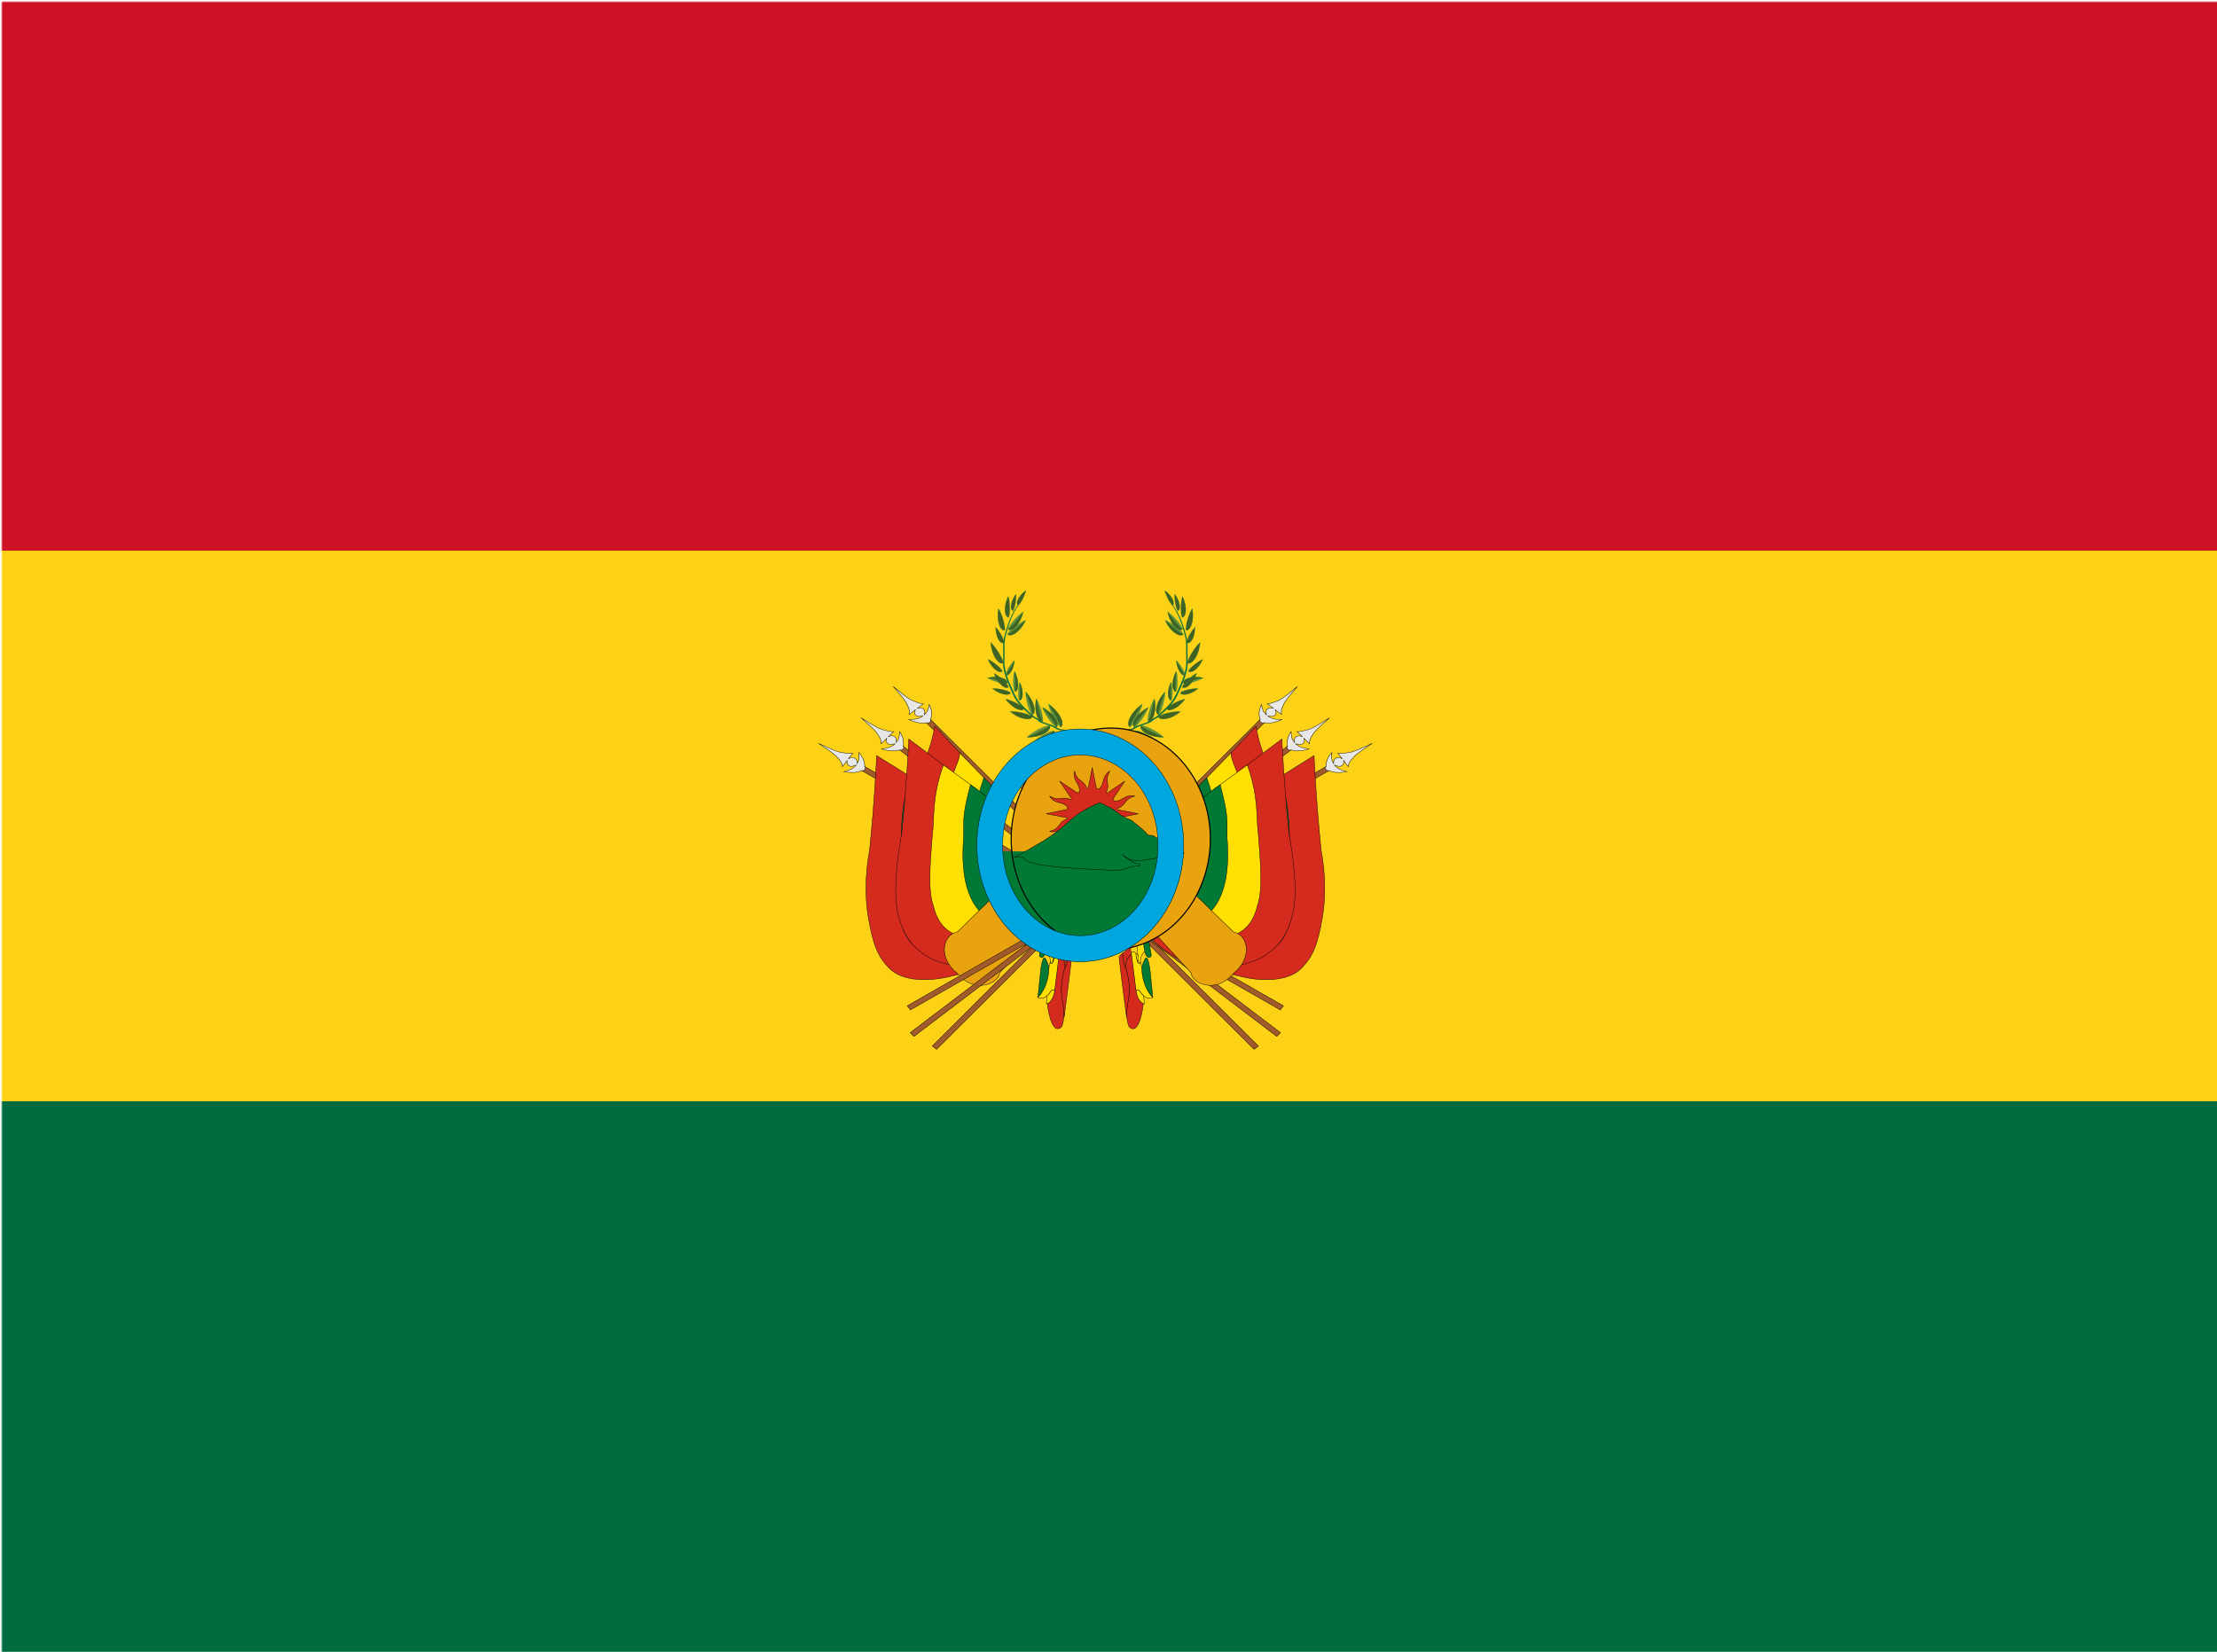
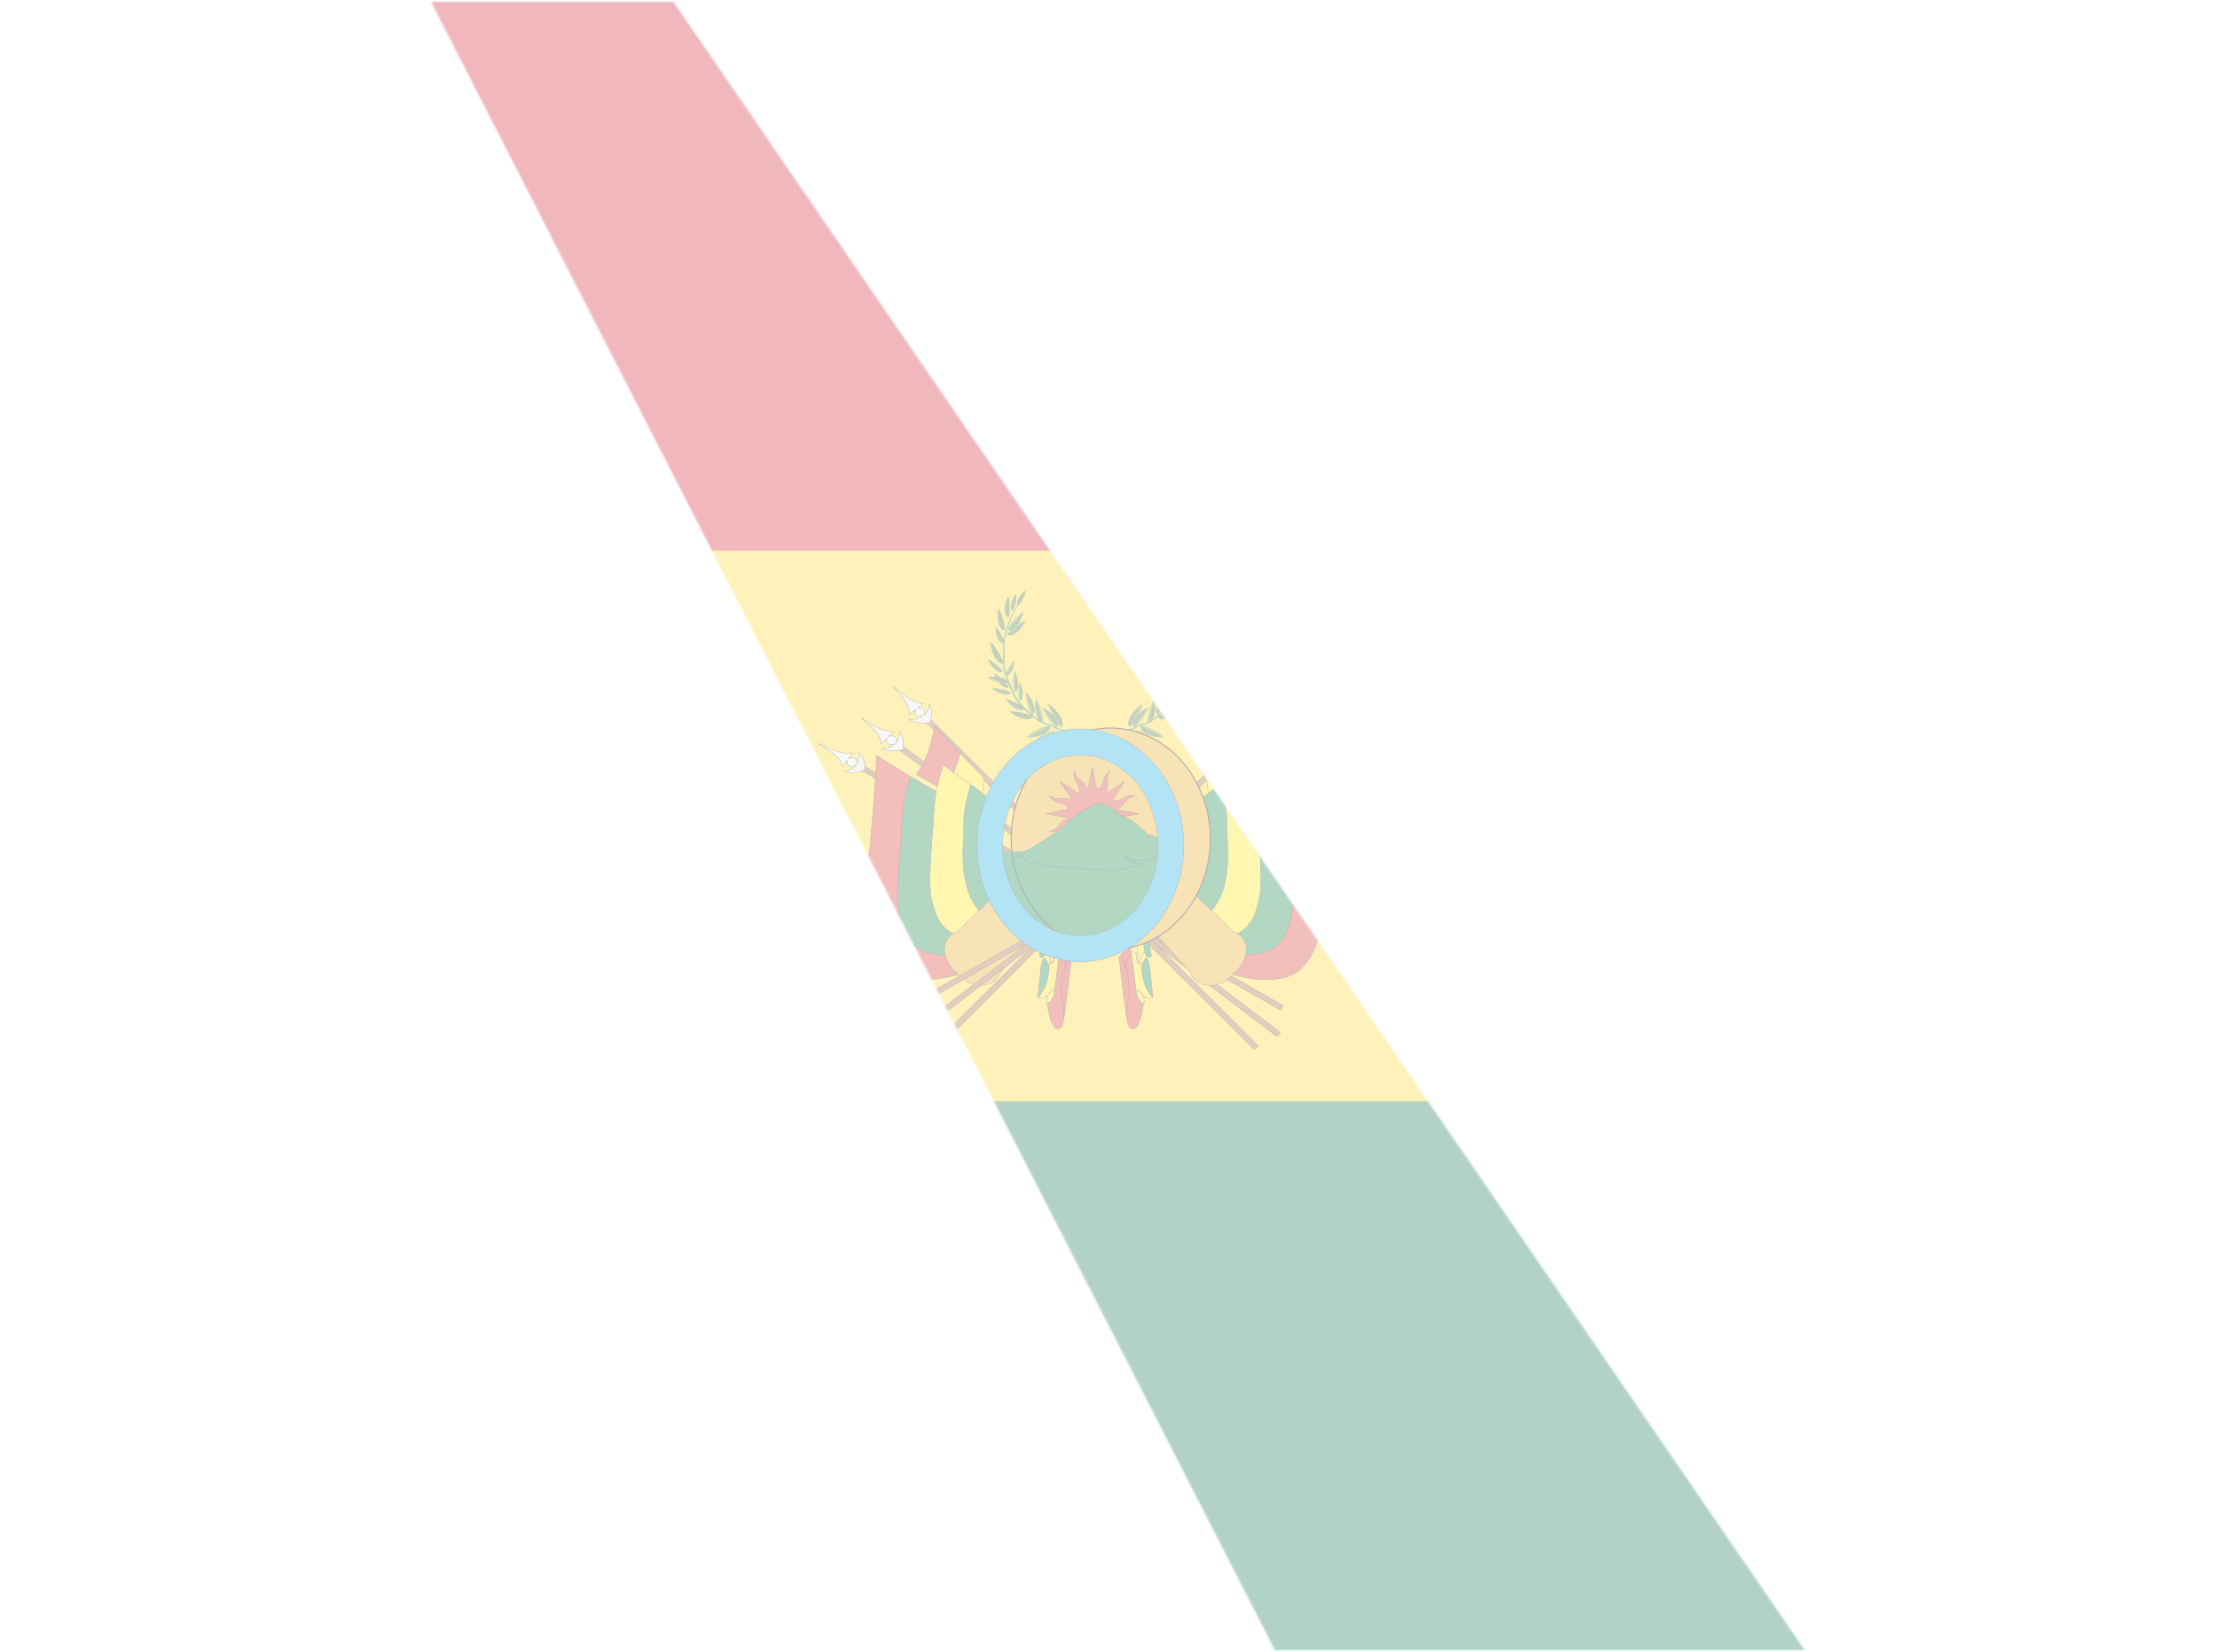
<svg xmlns="http://www.w3.org/2000/svg" xmlns:xlink="http://www.w3.org/1999/xlink" viewBox="0 0 1234.64 920">
  <defs>
    <linearGradient id="dBOB" x1="0%" y1="0%" x2="0%" y2="100%">
      <stop offset="0%" stop-color="#555" />
      <stop offset="40%" stop-color="#fff" />
      <stop offset="100%" stop-color="#ccc" />
    </linearGradient>
    <linearGradient id="uBOB" x1="0%" y1="0%" x2="0%" y2="100%">
      <stop offset="0%" stop-color="#ddd" />
      <stop offset="40%" stop-color="#fff" />
    </linearGradient>
    <mask id="mBOB">
-       <rect x="1" y="1" fill="url(#dBOB)" width="1234.64" height="920" />
      <path d="M240 1l470 918l295 0l-630-918Z" fill="url(#uBOB)" opacity="0.3" />
    </mask>
    <g id="pn">
      <path d="m400.69,187.88c1.07,0.91 183.54,161.53 184.34,162.23 0.47,-0.55 1.38,-1.62 1.83,-2.12-0.75,-0.67-183.28,-161.19-184.35,-162.17 0.32,-0.60-2.49,2.70-1.82,2.07z" fill="#a05a2c" />
      <path d="m389.18,177.62c0.76,1.21 2.95,4.29 2.62,6.84 1.14,-1.14 1.68,-1.96 2.76,-3.19-0.58,1.80-0.20,2.75 0.66,3.25 0.62,0.72 2.36,0.28 3.45,-0.11-1.01,0.95-2.14,1.96-3.67,2.35-1.53,0.39-2.09,0.37-3.02,0.61 1.02,0.45 3.65,1.08 5.43,1.15 0.89,0.03 2.60,-0.02 3.26,-0.65 1.07,0.91 2.90,-1.09 1.82,-2.07 0.32,-0.60 0.24,-1.48 0.18,-2.66 -0.06,-1.32-0.63,-3.55-1.87,-5.54 0,1.08-0.12,2.24-0.33,3.30-0.20,1.04-0.81,1.96-1.41,2.94 0.29,-0.97 0.34,-2.40-0.62,-3.28-0.97,-0.88 -2.17,-0.71 -3.23,-0.03 0.87,-1.05 1.56,-1.70 2.64,-2.90-1.26,0.16-5.53,-1.07-6.99,-1.81-1.45,-0.74-6.22,-4.04 -8.92,-6.06 2.32,2.35 6.48,6.67 7.22,7.86z" fill="#e7e7e7" />
    </g>
  </defs>
  <g mask="url(#mBOB)">
    <rect fill="#006b3f" width="1234.64" height="920" />
    <rect fill="#fcd116" width="1234.64" height="613.33" />
    <rect fill="#ce1126" width="1234.64" height="306.67" />
    <g id="crest" transform="translate(-50, 10) scale(1.2)">
      <g id="flags" stroke="#000" stroke-width="1.5" stroke-miterlimit="4">
        <g stroke-width=".21">
          <use xlink:href="#pn" transform="matrix(.94 .11 -.13 .81 119.27 130.74)" />
          <use xlink:href="#pn" transform="matrix(.94 -.11 .13 .81 40.38 241.15)" />
          <use xlink:href="#pn" transform="matrix(.95 0 0 .82 78.41 185.59)" />
        </g>
        <g stroke-width="1.5">
          <g fill-rule="evenodd" transform="matrix(.12 0 0 .12 424.73 262.83)">
            <path d="m832.93,1488.20-11.24,110.16c0,0 17.04,-20.86 21.14,-27.8 4.09,-6.93 18.87,-25.47 22.03,-89.68 0,0-11.53,-35.50-16.97,-35.43-9.03,-4.45-14.96,42.75-14.96,42.75zm27.09,-245.59c0,0-29.57,176.88-32.57,192.96 0,5.50 15.01,20.08 25.85,-14.11l17.86,-128.58c0,0-8.03,-34.26-11.14,-50.26z" fill="#007934" />
            <path d="m926.89,1418.11c-7.21,-9.06-16.22,-20.39-17.11,-24.96l-4.66,39.02c0,0 24.61,17.98 21.10,52.41l4.77,-6.94 2.76,-13.78c0,0 5.05,-22.98 5.10,-36.73 0,0-5.19,-2.21-11.96,-8.99l0,0z" fill="#d52b1e" />
            <path d="m821.69,1598.34c0,0 40.86,-34.95 43.18,-117.48l5.05,-22.98c0,0 0.84,18.32 9.03,4.45 7.98,-18.44 7.58,-34.48 7.58,-34.48 0,0 14.77,-18.54 19.22,4.31 0,0-13.72,107.90-14.65,117.08-1.17,11.47-3.25,25.25-3.25,25.25 0,0-8.10,-13.63-16.29,0.23-8.87,13.87-22.97,32.40-49.88,23.62l0,0zm49.48,-305.50-17.86,128.58c0,0 14.23,6.67 16.62,36.43 1.31,13.73 6.76,6.77 9.03,4.45 2.97,-9.20 0.77,-27.51 0.77,-27.51l7.77,-89.48c0,0-15.48,-41.03-16.34,-52.47z" fill="#ffe000" />
            <path d="m857.03,1590.98-2.59,32.12c0,0 12.22,-0.17 20.42,-14.03 9.55,-13.88 13.02,-34.56 13.02,-34.56 0,0-9.46,-13.61-16.29,0.23-6.60,11.55-14.54,16.24-14.54,16.24zm 21.94,-128.64c6.60,-11.55 8.71,-32.20 7.58,-34.48l-8.30,6.97c2.66,13.71 0.72,27.51 0.72,27.51z" fill="#ffe000" />
            <path d="m919.21,1449.38c-5.62,-11.37-15.10,-18.12-15.10,-18.12l-18.14,144.63c0,0-5.10,36.74-27.77,46.22 0,0 12.92,125.86 53.79,90.90 5.90,-4.66 13.27,-43.73 10.86,-66.61-2.85,-25.16-9.53,-59.44-10.16,-73.19-0.39,-16.03 1.86,-32.27 5.80,-57.54 1.61,-9.18 6.37,-29.33 7.28,-31.63 2.27,-2.32 -0.48,-21-6.55,-34.66z" fill="#d52b1e" />
            <path d="m938.86,1427.15c0,0 11.05,11.30 13.09,11.27 2.71,-0.03 -28.68,235.86-28.68,235.86 0,0 1.18,-24.72-7.98,-72.75-7.44,-39.01 2.16,-91.40 10.55,-116.53 0,0 9.90,-7.38 13.01,-57.84z" fill="#d52b1e" />
          </g>
          <g stroke-width="1.5" transform="matrix(.12 -.00 0 .12 424.44 266.20)">
            <path d="m586.92,838.90c-1.33,-42.47-14.67,-113.66-15.34,-162.07L425.25,520.83c0,0-18.06,119.96-71.19,186.53l232.86,131.60" fill="#d52b1e" />
            <path d="m597.49,844.43c6.16,-29.21 13.55,-62.06 18.46,-123.54l-94.2,-97.24c0.37,38.74-43.49,96.60-46.46,168.83" fill="#ffe000" />
-             <path d="m678.72,937.60c10.80,-51.25-15.68,-58.91 23.71,-129.89l-87.04,-87.55c-16.21,48.31-27.14,79.39-25.72,121.87l74.16,56.26" fill="#007934" />
          </g>
          <g stroke-width="1.5" transform="matrix(.12 0 0 .12 424.73 262.83)">
            <path d="m337.90,1241.59c-17.62,-52.38 6.30,-155.16 3.64,-221.01-1.99,-42.48 29.24,-202.21 28.57,-250.53l-172.03,-107.44c0,0-7.49,174.58-27.29,364.74-17.81,97.67-17.69,186.92-4.89,261.48 18.28,105.97 36.25,149.48 79.06,194.31 75.97,78.62 239.58,33.19 239.58,33.19 137.82,-28.51 217.21,-115.33 217.21,-115.33 0,0-44.82,10.59-117.45,17.97-159.18,-11.15-221.88,28.63-226.83,-134.70" fill="#d52b1e" />
            <path d="m798.94,1347.42 2.66,-1.14c-29.83,11.16-71.45,23.49-71.45,23.49l-96.99,7.46c-210.38,4.91-184.05,-125.34-175.70,-335.52 1.99,-79.75 17.80,-180.20 13.73,-215.76l-141.03,-80.79c-46,129.96-31.66,220.89-40.87,287.38-4.80,71.61-20.08,211.48 3.14,272.50 32.87,141.97 144.03,136.19 294.52,123.70 74.65,-6.19 114.81,-25.38 114.81,-25.38 l 97.09,-55.87" fill="#007934" />
          </g>
          <g stroke-width="1.5" transform="matrix(.12 0 0 .12 424.73 262.83)">
-             <path d="m462.20,1177.59c-17.62,-52.38 6.30,-155.16 3.64,-221.01-1.99,-42.48 18.04,-189.41 17.37,-237.72L322.39,598.59c0,0-7.49,174.58-27.29,364.74-17.81,97.67-31.39,217.31-18.19,291.80 21.60,121.90 80.21,156.18 90.79,165.61 82.16,73.20 267.63,66 286.05,59.41 132.53,-47.36 190.27,-131.57 190.27,-131.57 0,0-62.78,-1-135.42,6.37-159.18,-11.15-239.58,-4.51-244.53,-167.84" fill="#d52b1e" />
            <path d="m923.24,1283.41 2.66,-1.14c-29.83,11.16-71.45,23.49-71.45,23.49l-96.99,7.46c-210.38,4.91-184.05,-125.34-175.70,-335.52 1.99,-79.75 4.73,-151.39 0.66,-186.95l-126.10,-91.99c-46,129.96-33.53,203.28-42.73,269.77-4.80,71.61-20.08,211.48 3.14,272.50 32.87,141.97 144.03,136.19 294.52,123.70 74.65,-6.19 114.81,-25.38 114.81,-25.38 l 97.09,-55.87" fill="#ffe000" />
            <path d="m926.98,1281.51c-29.17,15.10-72.11,26.25-72.11,26.25l-98.31,9.70c-152.52,12.93-241.80,-94.19-222.26,-336.45 0.12,-85.58-2.72,-91.58 26.80,-205.59 46.71,30.27 136.01,106.50 136.01,106.50 0,0-24.29,34.19-18.59,82.01 0,194.50 78.26,293.25 245.81,318.62 l 18.37,-158.85" fill="#007934" />
          </g>
          <g stroke="#000" stroke-width="0.07" stroke-miterlimit="4">
            <path d="m156.89,89.49c-0.03,1.92-3.76,4.27-6.81,0.32-3.19,-2.72-2.73,-7.07-0.32,-7.76L177.56,47.47c1.14,-0.79 1.22,-1.51 1.77,-2.27 1.30,1.48 3.98,4.14 5.44,5.41-0.80,0.85-1.46,1.66-1.61,2.32l-26.27,36.54z" fill="#e8a30e" transform="matrix(2.89 .09 -.13 2.47 63.82 208.03)" />
          </g>
          <g id="leavs" transform="translate(350,180) scale(.4)">
            <g stroke="#007934" stroke-width="0.16">
              <path d="m486.11,384.93c-0.79-1.25-2.10-2.02-3.27-2.65-7.72-4.05-15.40-5.84-24.11-7.24-2.01-0.33-4.02-2.22-6.08-3.18-4.96-2.36-10.48-3.28-15.31-5.69-0.32-0.14-1.54-0.86-2.10-1.54-1.91-2.22-5.38-2.89-7.53-4.97-8.33-7.87-17.18-15.11-21.77-25.54-5.57-12.7-12.50-25.78-11.56-40.22,0.60-9.12-0.75-18.35,1.49-27.04,3.32-12.89,7.58-25.64,15.40-36.31l-1.31,0.82c-7.86,10.67-12.12,23.42-15.45,36.31-2.24,8.69-0.89,17.91-1.49,27.04-0.93,14.43,5.99,27.52,11.56,40.27,4.58,10.38,13.48,17.62,21.77,25.54,2.15,2.02,5.61,2.70,7.53,4.97,0.56,0.62,1.82,1.40,2.10,1.54,4.82,2.41,10.34,3.33,15.31,5.65,2.06,1.01,4.07,2.84,6.08,3.18,8.70,1.39,16.38,3.23,24.11,7.24,1.21,0.62,2.48,1.40,3.27,2.65l1.35-0.82" fill="#006b3f" />
              <g fill="#67923d">
                <path d="m406.34,331.62c-2.79-6.30-1.36-21.60-0.19-23.53,6.63,13,4.42,23.74,0.19,23.53z" />
                <path d="m452.2,377.01c-7.09,0.36-20.61,9.29-21.86,11.39,15.08,0.11,24.02-7.31,21.86-11.39z" />
                <path d="m459.66,372.72c-6.84-5.44-14.18-23.66-14.03-26.50,15.11,10.83,18.93,24.28,14.03,26.50z" />
                <path d="m454.61,372.78c-6.95-4.23-15.78-20.11-15.93-22.75,15.20,8.19,20.19,20.12,15.93,22.75z" />
                <path d="m439.05,366c0.98-7.82-5.66-24.24-7.58-25.97-2.95,16.46,2.99,27.57,7.58,25.97z" />
                <path d="m411.74,341.72c-2.30-5.64-0.61-19.32,0.46-20.99,5.51,11.69,3.26,21.21-0.46,20.99z" />
                <path d="m398.03,264.89c3.58-6.64,18.38-15.71,20.99-15.93-6.77,14.56-18.03,19.82-20.99,15.93z" />
                <path d="m398.74,259.33c2.14-7.28,14.87-19.26,17.36-20.03-3.72,15.67-13.67,23.17-17.36,20.03z" />
                <path d="m426.55,358.48c-4.99-6.17-8.01-23.86-7.29-26.36,11.27,12.51,12.02,25.23,7.29,26.36z" />
                <path d="m397.9,322.02c-6.90,1.08-21.36-4.63-22.92-6.33,14.53-3.15,24.28,2.07,22.92,6.33z" />
                <path d="m395.68,312.34c0.82-5.57,8.66-15.80,10.36-16.66-1.11,11.95-7.44,18.6-10.36,16.66z" />
                <path d="m447.01,370.88c-8.47,0.43-24.63,11.10-26.12,13.61,18.02,0.14,28.70-8.74,26.12-13.61z" />
              </g>
              <g fill="#406325">
                <path d="m406.41,331.47c4.22,0.20,6.40-10.39-0.26-23.37,1.21,12.31,1.20,22.30,0.26,23.37z" />
                <path d="m417.59,351.46c-4.47-5.47-19.38-11.32-21.71-11.14,8.88,12.08,19.88,15.09,21.71,11.14z" />
                <path d="m393.17,298.48c-1.14-8.04-12.33-22.71-14.74-23.96,1.51,17.17,10.54,26.69,14.74,23.96z" />
                <path d="m401.56,332.77c-4.99-3.68-18.97-5.34-20.94-4.72,10.13,8.30,20.21,8.45,20.94,4.72z" />
                <path d="m392.2,307.94c-2.88-5.68-14.81-13.48-16.89-13.70,5.51,12.38,14.55,16.93,16.89,13.70z" />
                <path d="m394.93,260.4c0.90-7.57-5.53-23.44-7.34-25.15-2.86,15.92,2.91,26.66,7.34,25.15z" />
                <path d="m399.4,245.48c2.65-6.49,0.75-22.42-0.52-24.41-6.40,13.50-3.82,24.64,0.52,24.41z" />
                <path d="m404.42,237.83c3.13-4.77,4.16-17.68,3.48-19.47-7.23,9.71-6.95,18.94-3.48,19.47z" />
                <path d="m410.37,231.69c4.40-3.47,9.22-15.50,9.08-17.43-9.73,6.95-12.22,15.84-9.08,17.43z" />
                <path d="m394.32,274.89c0.10,0.86-0.97-8.18-10.05-18.31,0.40,14.81,6.25,20.42,10.05,18.31z" />
                <path d="m426.88,360.67c-6.17-4.55-23.38-6.72-25.76-5.92,12.56,10.35,24.87,10.55,25.76,5.92z" />
                <path d="m438.95,365.91c-4.54,1.59-10.44-9.41-7.53-25.88,2.81,13.95,6.18,25.06,7.53,25.88z" />
-                 <path d="m452.25,377.06c2.11,4.08-6.70,11.43-21.78,11.31,11.95-4.89,21.23-9.86,21.78-11.31z" />
                <path d="m459.64,372.59c4.86-2.24,1.10-15.53-14-26.36,8.59,13.21,14.45,24.60,14,26.36z" />
                <path d="m454.57,372.67c4.27-2.66-0.68-14.44-15.89-22.63,9.40,11.18,16.09,20.96,15.89,22.63z" />
                <path d="m411.78,341.68c3.73,0.22,5.95-9.26,0.47-20.92,0.71,10.97,0.41,19.97-0.47,20.92z" />
                <path d="m398.02,264.94c2.95,3.89,14.05-1.30,20.83-15.92-10.16,9.33-19.22,16.06-20.83,15.92z" />
                <path d="m398.86,259.33c3.68,3.14,13.54-4.30,17.26-19.97-8.09,11.24-15.64,19.73-17.26,19.97z" />
                <path d="m426.58,358.42c4.74-1.12,3.95-13.78-7.25-26.27,5.01,13.41,8.01,24.75,7.25,26.27z" />
                <path d="m397.71,321.96c1.40-4.24-8.29-9.36-22.80-6.25,12.26,2.19,22.04,5.04,22.80,6.25z" />
                <path d="m395.77,312.35c2.90,1.88,9.17-4.65,10.28-16.61-4.67,9.18-9.16,16.26-10.28,16.61z" />
                <path d="m446.97,371.03c2.57,4.87-7.95,13.66-26.03,13.52,14.28-5.84,25.38-11.78,26.03-13.52z" />
                <path d="m399.36,326.3c-2.65-6.26-14.79-15.46-16.98-15.84,4.94,13.63,14.24,19.14,16.98,15.84z" />
              </g>
            </g>
          </g>
        </g>
      </g>
      <use xlink:href="#flags" transform="translate(1100,0) scale(-1,1)" />
      <path d="m-237.59,1162.17a577.60,643.15 0 1 1-1155.21,0 577.60,643.15 0 1 1 1155.21,0z" fill="#e8a30e" transform="matrix(.08 0 0 .08 622.37 288.06)" />
      <path d="m450.54,1036.99c10.90,237.56 185.58,426.40 399.46,426.40 213.87,0 388.52,-188.84 399.43,-426.40l-798.90,0z" fill="#007934" transform="matrix(.12 0 0 .12 441.02 262.38)" />
      <path d="m-237.59,1162.17a577.60,643.15 0 1 1-1155.21,0 577.60,643.15 0 1 1 1155.21,0z" fill="none" stroke="#000" stroke-width="6.46" stroke-miterlimit="4" transform="matrix(.08 0 0 .08 622.37 288.05)" />
      <path d="m200.51,493.62c-4.87,19.05 0.49,34.74 9.81,49.52 7.20,11.42 11.93,23.60 11.70,36.69-3.27,1.84-6.39,3.83-9.41,5.98l-75.25,-49.98 50.52,74.42c-0.90,1.25-1.79,2.55-2.64,3.84-14.33,-6.45-27.78,-7.73-40.60,-5.25-18.12,3.50-33.50,-0.28-49.57,-9.86 10.02,16.91 24.99,24.20 42.02,28.07 13.20,2.99 25.13,8.25 34.23,17.70-0.99,3.56-1.80,7.16-2.43,10.81l-88.58,17.96 88.38,16.90c0.24,1.52 0.53,3.03 0.84,4.55-14.70,5.56-25.15,14.14-32.46,24.96-10.33,15.29-23.82,23.49-41.95,28.08 19.05,4.87 34.71,-0.56 49.49,-9.87 11.42,-7.20 23.60,-11.93 36.69,-11.70 1.84,3.27 3.83,6.39 5.98,9.41l-49.96,75.32 74.46,-50.61c1.24,0.90 2.50,1.82 3.78,2.66-6.45,14.33-7.70,27.84-5.22,40.66 3.50,18.12-0.31,33.44-9.89,49.50 16.91,-10.02 24.20,-24.99 28.07,-42.02 2.99,-13.20 8.25,-25.13 17.70,-34.23 3.56,0.99 7.15,1.80 10.81,2.43l17.96,88.58 16.90,-88.38c1.52,-0.24 3.03,-0.53 4.55,-0.84 5.55,14.70 14.15,25.15 24.96,32.46 15.29,10.33 23.49,23.82 28.08,41.95 4.87,-19.05 -0.56,-34.71-9.87,-49.49-7.21,-11.45-11.89,-23.59 -11.64,-36.72 3.25,-1.83 6.35,-3.82 9.35,-5.95l75.32,49.96-50.55,-74.49c0.88,-1.22 1.77,-2.49 2.60,-3.75 14.33,6.47 27.83,7.71 40.66,5.22 18.12,-3.50 33.44,0.31 49.50,9.89-10.02,-16.91-24.96,-24.14 -42,-28.01-13.18,-2.99-25.10,-8.35-34.20,-17.79 0.98,-3.55 1.74,-7.14 2.36,-10.79 l 88.60,-17.89 -88.41,-16.96c-0.24,-1.52-0.53,-3.03-0.84,-4.55 14.71,-5.55 25.15,-14.14 32.46,-24.96 10.33,-15.29 23.85,-23.42 41.98,-28.01 -19.05,-4.87 -34.74,0.49-49.52,9.81-11.45,7.21-23.59,11.89-36.72,11.64-1.83,-3.25-3.82,-6.35 -5.95,-9.35l49.98,-75.25 -74.51,50.48c-1.22,-0.88-2.49,-1.77-3.75,-2.60 6.46,-14.32 7.73,-27.78 5.25,-40.60-3.50,-18.12 0.28,-33.50 9.86,-49.57-16.91,10.02-24.14,24.96-28.01,42-2.99,13.21 -8.34,25.18 -17.82,34.28 -3.54,-0.98 -7.11,-1.83 -10.75,-2.45l-17.89,-88.60-16.96,88.41c-1.52,0.24-3.03,0.53-4.55,0.84-5.56,-14.70-14.14,-25.15-24.96,-32.46-15.29,-10.33-23.42,-23.85-28.01,-41.98z" fill="#d52b1e" stroke="#000" stroke-width="1.66" stroke-miterlimit="4" transform="translate(518.30 295.24) scale(.11)" />
      <path d="m975.07,1010.89c13.59,1.21 27.74,0.36 39.85,-3.69 11.05,-4.09 23.17,-6.99 35.27,-6.18 0,-1.62 3.52,-2.88 1.48,-4.09-4.50,-2.47-10.07,-2.02-15.63,-4.51-9.08,-3.69-14.58,-10.32-23.66,-14.89-0.98,-0.35-5,-2.43-5,-4.51 19.66,25.34 63.52,10.66 101.38,6.59 3.52,0.81 12.60,-2.02 20.14,-4.51 9.08,-3.28 31.25,-1.63 36.82,-5.38 0.92,-0.35-9.57,-6.15-11.61,-7.83-5.49,-6.18-19.15,-4.91-26.19,-11.55-11.06,-11.14-27.67,-14.03-41.39,-23.15-3.02,-1.62-9.08,-0.88-13.59,-1.74-5.66,-4.29-0.28,-4.31-43.50,-36.27-38.61,-13.84-36.76,-25.35-60.71,-33.35-8.52,-3.69-16.43,-10.54-23.48,-8.46-12.60,3.69-39.70,18.11-51.81,25.57-10.07,6.18-22.58,17.11-31.17,24.16-2.25,1.84-28.31,24.55-58.13,41.56-29.82,17-73.02,40.38-76.79,40.78 68.43,-5.49-60.64,20.64 247.74,31.51z" fill="#007934" stroke="#000" stroke-width="1" stroke-miterlimit="4" transform="matrix(.18 .00 -.00 .19 381.4 203.43)" />
      <path d="m850,563.40c-220.91,0-400,201.47-400,449.99 0,248.52 179.08,450 400,450 220.91,0 400,-201.47 400,-450 0,-248.52-179.08,-449.99-400,-449.99zm0,100.5c161.04,0 300.53,149.75 300.53,349.49 0,199.74-139.48,349.46-300.53,349.46-161.04,0-300.53,-149.72-300.53,-349.46 0,-199.74 139.48,-349.49 300.53,-349.49z" fill="#00a6de" stroke="#000" stroke-width="1.50" stroke-miterlimit="4" transform="matrix(.12 0 0 .12 441.02 262.38)" />
    </g>
  </g>
</svg>